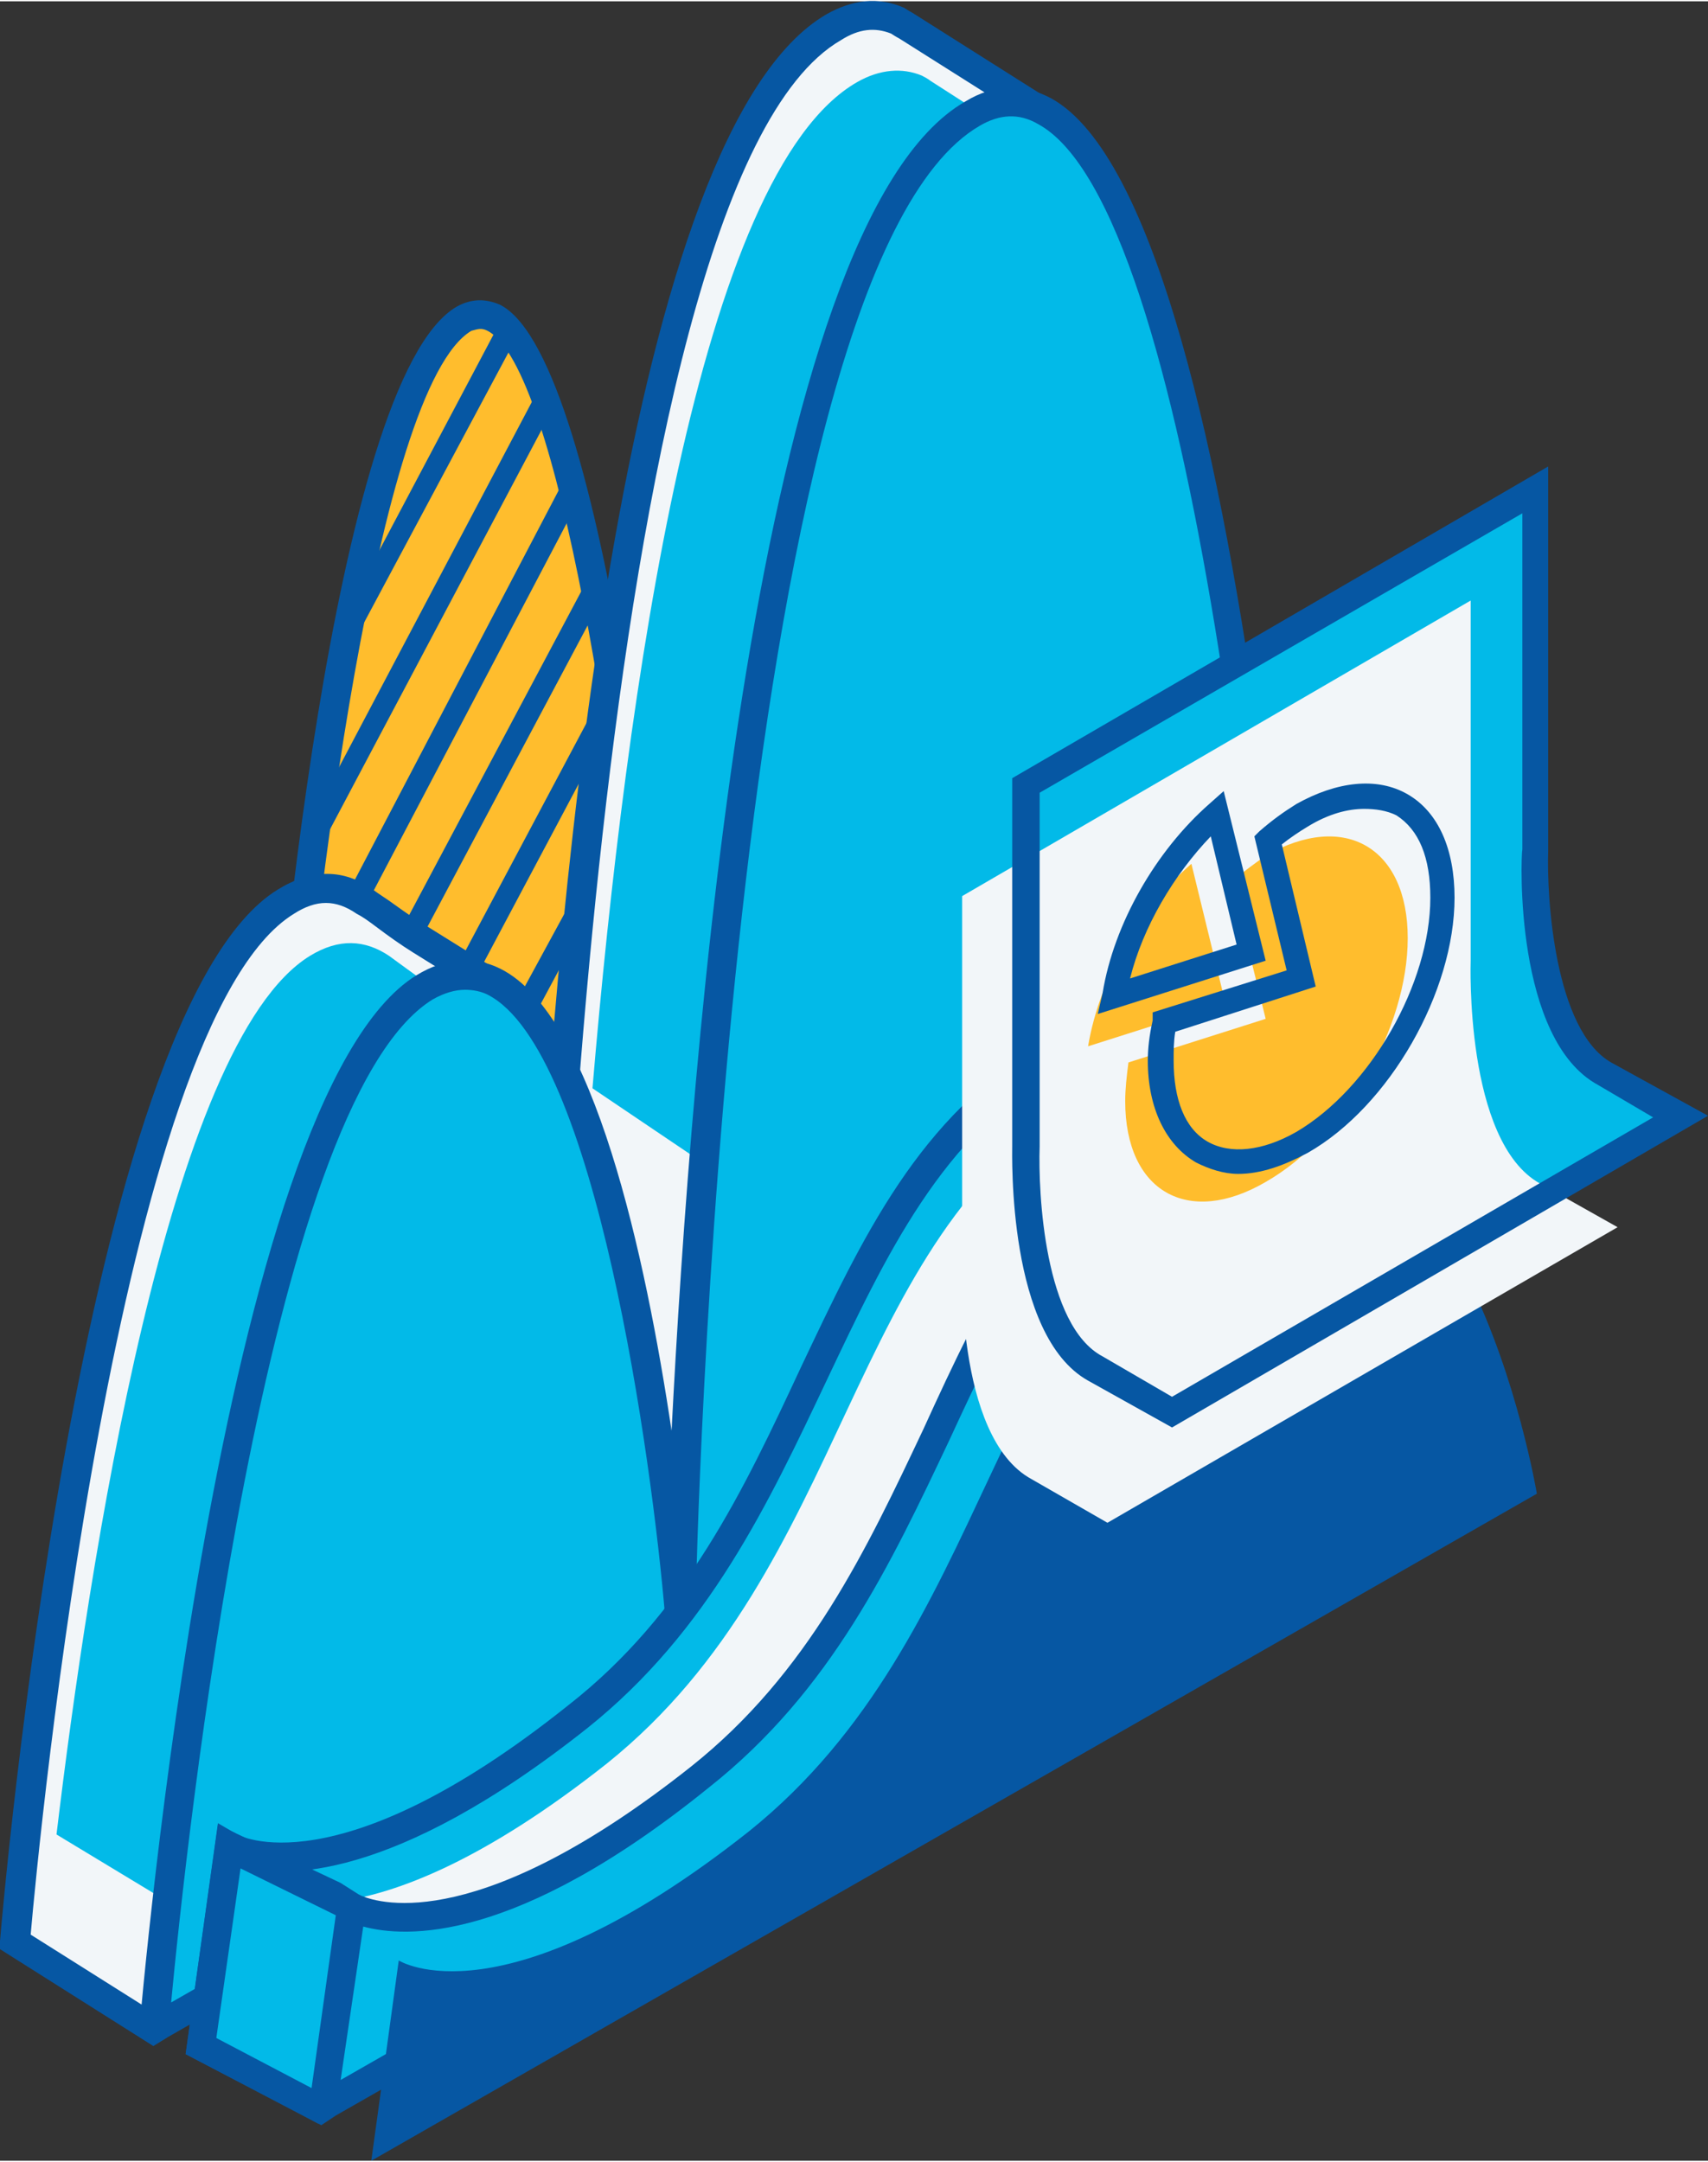
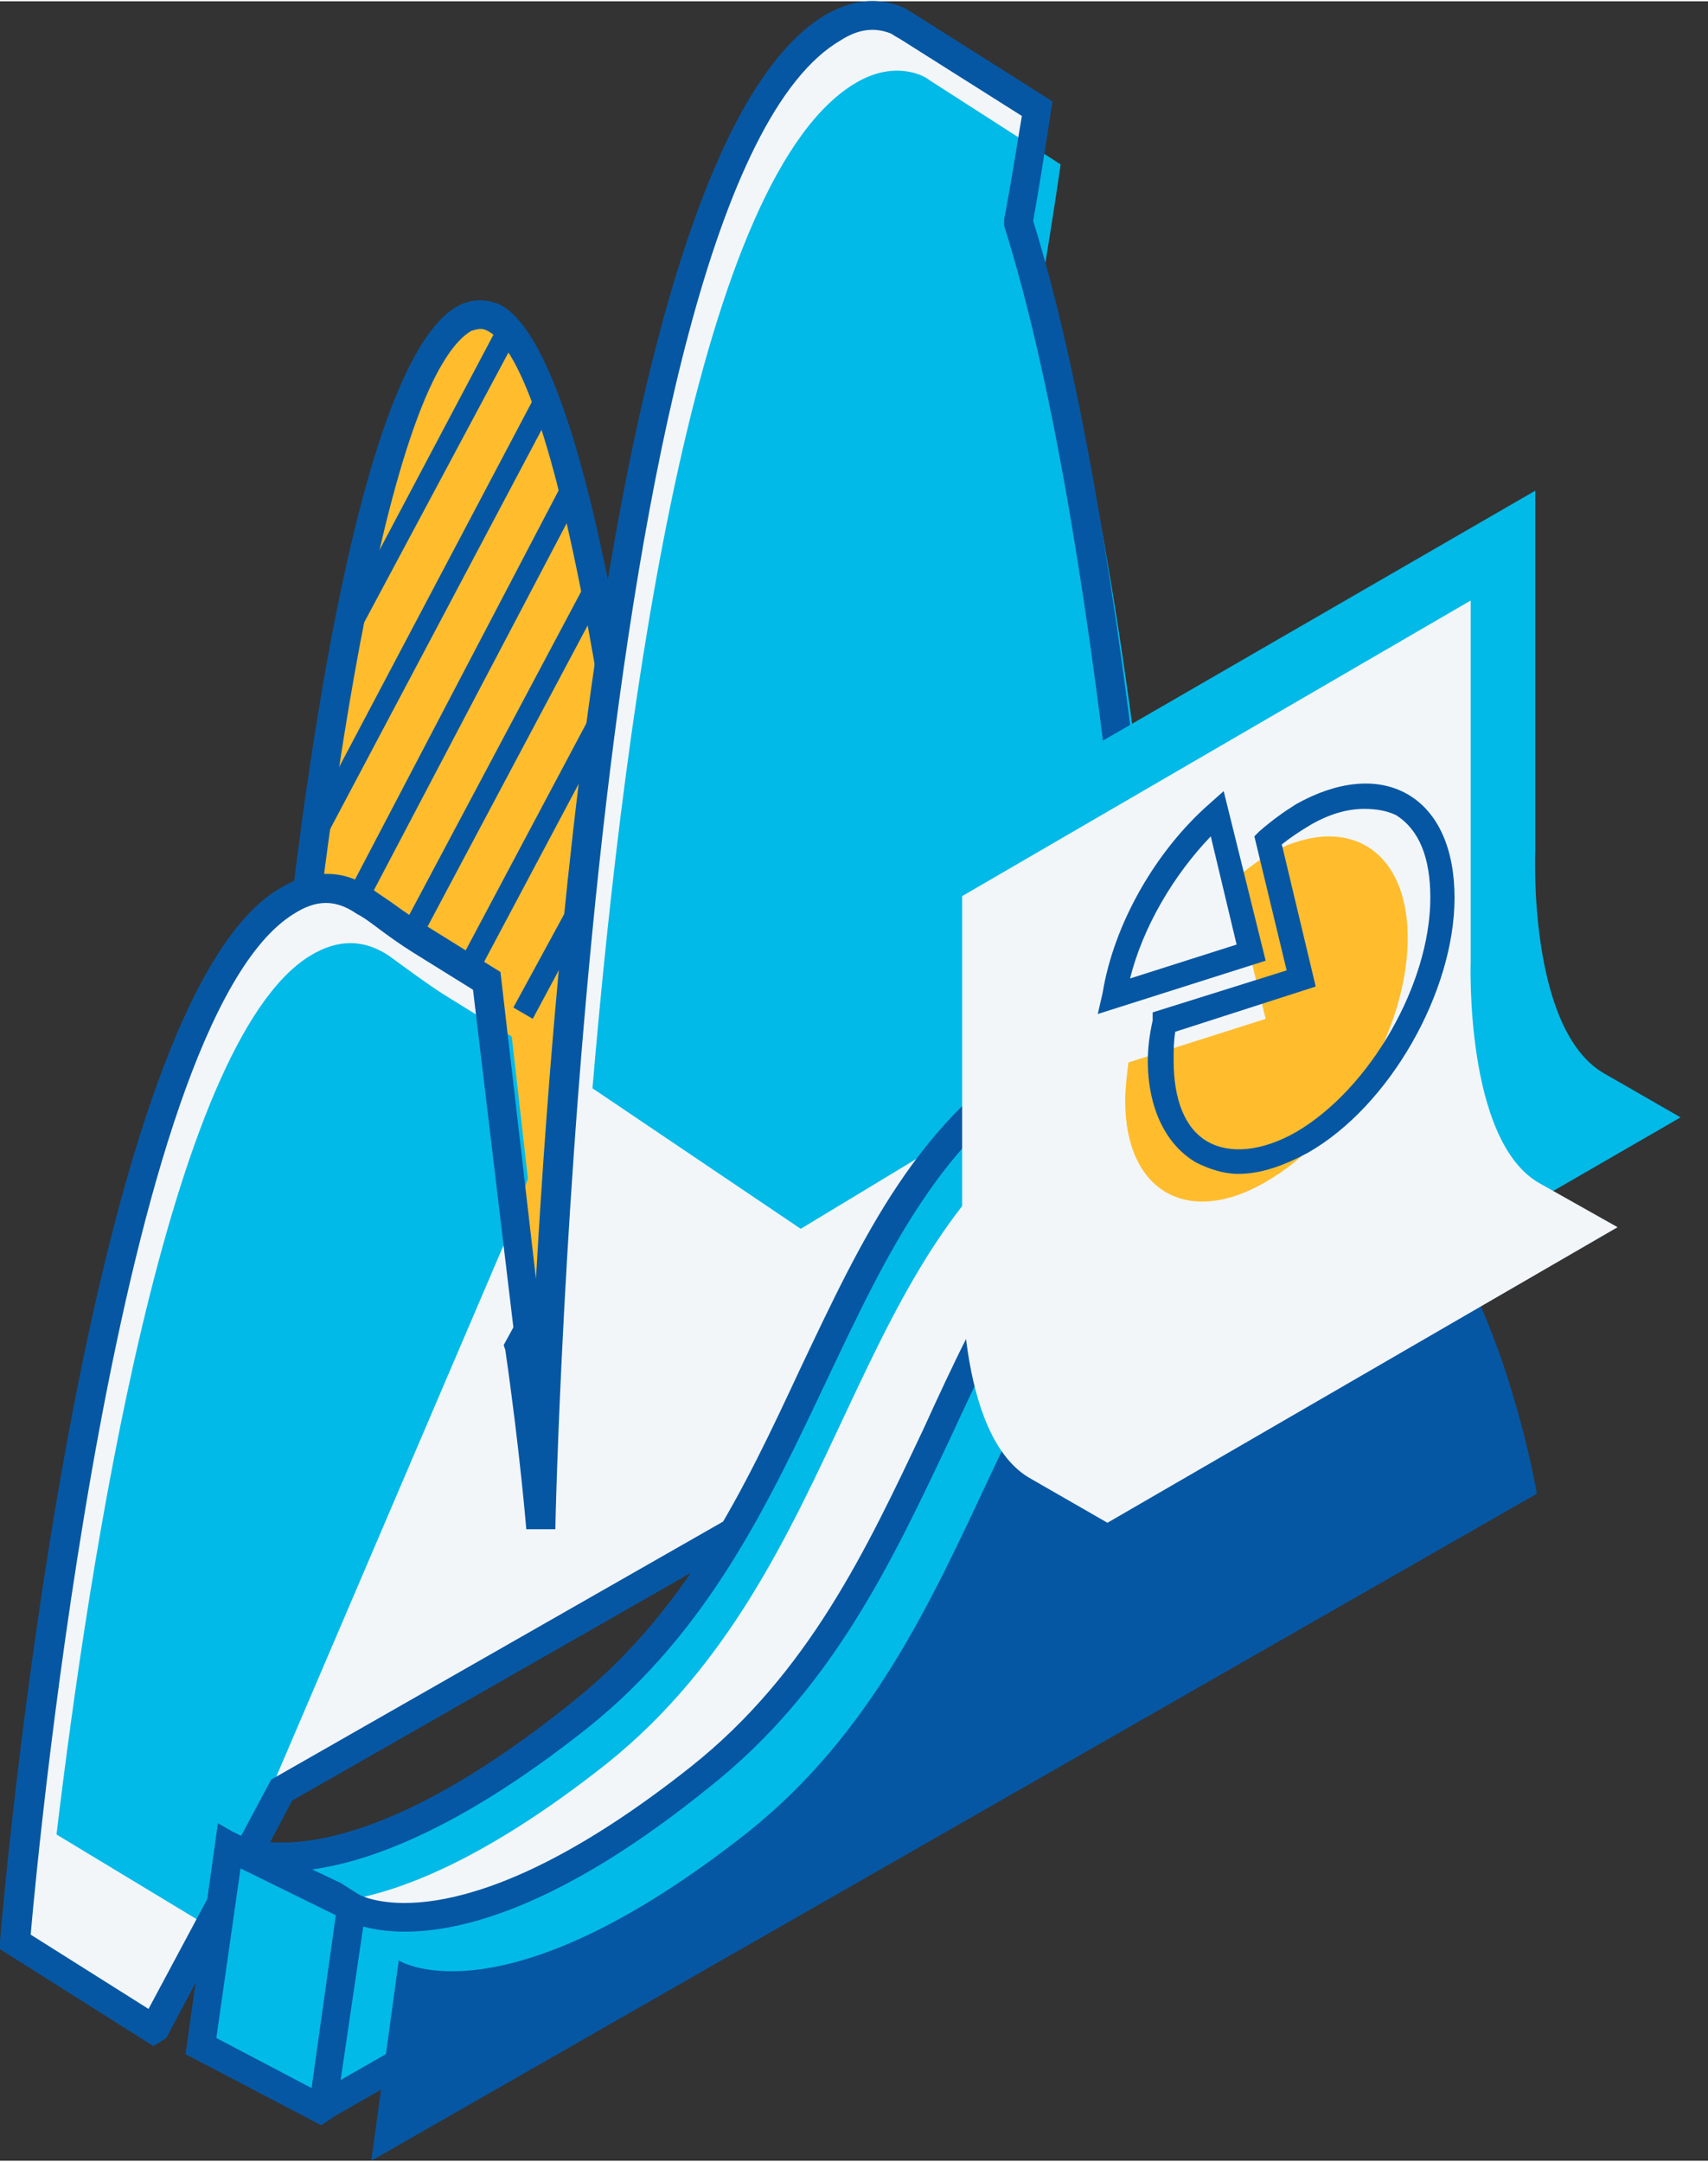
<svg xmlns="http://www.w3.org/2000/svg" xml:space="preserve" width="279px" height="353px" style="shape-rendering:geometricPrecision; text-rendering:geometricPrecision; image-rendering:optimizeQuality; fill-rule:evenodd; clip-rule:evenodd" viewBox="0 0 10.58 13.37">
  <rect x="0" y="0" width="10.58" height="13.37" fill="#333333" stroke="none" />
  <defs>
    <style type="text/css">  .fil3 {fill:#02BAE8;fill-rule:nonzero} .fil1 {fill:#0657A3;fill-rule:nonzero} .fil2 {fill:#F2F6F9;fill-rule:nonzero} .fil0 {fill:#FFBD2D;fill-rule:nonzero}  </style>
  </defs>
  <g id="Слой_x0020_1">
    <g id="_444780516944">
      <g>
        <g>
          <g>
            <g>
              <g>
                <path class="fil0" d="M1.75 6.97c0,0 0.37,-4.56 1.13,-5 0.76,-0.44 1.2,4.52 1.2,4.52l-0.78 2.74 -1.15 0.59 -0.4 -2.85z" />
              </g>
              <g>
                <path class="fil1" d="M2.08 9.96l-0.42 -2.98 0.01 -0.01c0.03,-0.48 0.38,-4.63 1.16,-5.08 0.09,-0.05 0.18,-0.05 0.27,-0.01 0.67,0.35 1.03,4.17 1.07,4.6l0 0.02 -0.8 2.79 -1.29 0.67zm-0.24 -2.99l0 0 0.39 2.71 0.99 -0.51 0.77 -2.69c-0.15,-1.66 -0.53,-4.21 -0.97,-4.44 -0.04,-0.02 -0.06,-0.01 -0.1,0 -0.59,0.35 -0.98,3.67 -1.08,4.93z" />
              </g>
            </g>
            <g>
              <g>
                <polygon class="fil1" points="2.2,3.95 2.09,3.89 3.08,2.02 3.2,2.08 " />
              </g>
            </g>
            <g>
              <g>
                <polygon class="fil1" points="2,5.21 1.89,5.14 3.3,2.47 3.42,2.53 " />
              </g>
            </g>
            <g>
              <g>
                <polygon class="fil1" points="2.26,5.61 2.14,5.55 3.47,3.01 3.59,3.08 " />
              </g>
            </g>
            <g>
              <g>
                <polygon class="fil1" points="2.6,5.82 2.48,5.76 3.65,3.56 3.77,3.62 " />
              </g>
            </g>
            <g>
              <g>
                <polygon class="fil1" points="2.96,6.02 2.84,5.96 3.68,4.38 3.8,4.44 " />
              </g>
            </g>
            <g>
              <g>
                <polygon class="fil1" points="3.3,6.3 3.18,6.23 3.55,5.55 3.67,5.61 " />
              </g>
            </g>
          </g>
          <g>
            <g>
              <path class="fil2" d="M6.31 1.36c0.06,-0.34 0.11,-0.69 0.11,-0.69l-0.8 -0.52c0,0 -0.02,-0.01 -0.06,-0.03 -0.12,-0.05 -0.26,-0.04 -0.4,0.04 -1.64,0.95 -1.81,9.29 -1.81,9.29 0,0 -0.04,-0.48 -0.13,-1.12l0.05 -0.1 -0.25 -2.16 -0.41 -0.26c-0.12,-0.07 -0.23,-0.16 -0.35,-0.24 -0.14,-0.1 -0.31,-0.11 -0.49,0 -1.2,0.74 -1.68,6.45 -1.68,6.45l0.86 0.53 0.8 -1.48 5.47 -3.12c0,0 -0.21,-4.36 -0.91,-6.59z" />
            </g>
            <g>
              <g>
                <path class="fil3" d="M4.96 7.6l2.25 -1.36c-0.13,-1.44 -0.37,-3.31 -0.75,-4.53 0.06,-0.35 0.11,-0.7 0.11,-0.7l-0.81 -0.52c0,0 -0.01,-0.01 -0.05,-0.03 -0.12,-0.05 -0.26,-0.04 -0.4,0.04 -0.98,0.56 -1.43,3.75 -1.64,6.23l1.29 0.87z" />
              </g>
              <g>
                <path class="fil3" d="M1.31 11.93l1.81 -4.23 0.15 -0.41 -0.1 -0.88 -0.42 -0.26c-0.11,-0.07 -0.23,-0.16 -0.34,-0.24 -0.15,-0.1 -0.31,-0.11 -0.49,0 -0.88,0.54 -1.37,3.77 -1.57,5.44l0.96 0.58z" />
              </g>
            </g>
            <g>
              <path class="fil1" d="M0.95 12.66l-0.95 -0.6 0 -0.05c0.02,-0.24 0.5,-5.76 1.72,-6.51 0.21,-0.13 0.41,-0.13 0.59,0 0.04,0.03 0.09,0.06 0.13,0.09 0.07,0.05 0.14,0.1 0.21,0.14l0.45 0.28 0.22 1.9c0.14,-2.48 0.56,-7.11 1.8,-7.83 0.16,-0.09 0.32,-0.11 0.48,-0.04 0.03,0.02 0.05,0.03 0.05,0.03l0.87 0.55 -0.01 0.06c0,0 -0.05,0.34 -0.11,0.68 0.69,2.22 0.91,6.54 0.91,6.58l0 0.06 -5.5 3.14 -0.78 1.47 -0.08 0.05zm-0.76 -0.69l0 0 0.73 0.46 0.76 -1.42 5.45 -3.11c-0.03,-0.51 -0.26,-4.45 -0.91,-6.51l0 -0.02 0 -0.02c0.05,-0.26 0.09,-0.53 0.11,-0.64l-0.76 -0.48c0,0 -0.02,-0.01 -0.05,-0.03 -0.1,-0.04 -0.2,-0.03 -0.31,0.04 -1.58,0.91 -1.77,9.13 -1.77,9.22l-0.18 0c0,0 -0.04,-0.49 -0.13,-1.11l-0.01 -0.03 0.06 -0.11 -0.25 -2.09 -0.37 -0.23c-0.08,-0.05 -0.15,-0.1 -0.23,-0.16 -0.04,-0.03 -0.08,-0.06 -0.12,-0.08 -0.13,-0.09 -0.25,-0.09 -0.39,0 -1.09,0.67 -1.58,5.74 -1.63,6.32z" />
            </g>
          </g>
          <g>
            <g>
-               <path class="fil3" d="M0.95 12.55c0,0 0.48,-5.71 1.68,-6.44 1.2,-0.74 1.58,3.88 1.58,3.88 0,0 0.17,-8.35 1.81,-9.3 1.64,-0.94 2.06,7.79 2.06,7.79l-7.13 4.07z" />
-             </g>
+               </g>
            <g>
-               <path class="fil1" d="M0.96 12.65l-0.1 -0.06c0.02,-0.23 0.5,-5.81 1.72,-6.56 0.18,-0.11 0.36,-0.12 0.52,-0.04 0.58,0.29 0.9,1.79 1.06,2.86 0.12,-2.33 0.51,-7.48 1.82,-8.23 0.18,-0.11 0.36,-0.11 0.53,-0.02 1.3,0.71 1.64,7.59 1.66,7.88l0 0.05 -7.21 4.12zm1.92 -6.53l0 0c-0.06,0 -0.13,0.02 -0.2,0.06 -1.04,0.64 -1.53,5.26 -1.62,6.21l6.93 -3.96c-0.12,-2.46 -0.6,-7.15 -1.56,-7.67 -0.12,-0.07 -0.24,-0.06 -0.36,0.01 -1.58,0.91 -1.76,9.04 -1.76,9.12l-0.19 0.11c-0.08,-0.96 -0.43,-3.51 -1.1,-3.85 -0.04,-0.02 -0.09,-0.03 -0.14,-0.03z" />
-             </g>
+               </g>
          </g>
          <g>
            <g>
              <g>
                <path class="fil3" d="M7.96 7.06l0.15 -0.23 -0.67 -0.34c0,0 -0.06,-0.04 -0.07,-0.04 -0.23,-0.12 -0.52,-0.12 -0.85,0.08 -1.47,0.84 -1.41,2.88 -2.94,4.09 -1.52,1.22 -2.16,0.81 -2.16,0.81l-0.18 1.23 0.76 0.39 2.17 -1.54 4.3 -2.97c0,0 -0.15,-0.85 -0.51,-1.48z" />
              </g>
              <g>
                <path class="fil2" d="M8.13 7.34l0.15 -0.23 -0.66 -0.34c0,0 -0.07,-0.04 -0.07,-0.04 -0.24,-0.11 -0.52,-0.11 -0.86,0.08 -1.46,0.85 -1.41,2.88 -2.93,4.1 -1.53,1.21 -2.16,0.8 -2.16,0.8l-0.12 0.83 1.04 -0.18 1.73 -1.02 4.39 -2.52c0,0 -0.14,-0.84 -0.51,-1.48z" />
              </g>
              <g>
                <path class="fil1" d="M1.97 13.14l-0.82 -0.43 0.2 -1.43 0.12 0.07c0,0 0.61,0.35 2.05,-0.8 0.73,-0.57 1.09,-1.34 1.44,-2.09 0.38,-0.8 0.73,-1.56 1.51,-2.01 0.34,-0.19 0.65,-0.22 0.94,-0.08l0 0c0.02,0.01 0.05,0.02 0.07,0.04l0.75 0.38 -0.17 0.27c0.35,0.64 0.49,1.43 0.49,1.46l0.01 0.06 -4.34 3 -2.25 1.56zm-0.63 -0.53l0 0 0.65 0.34 2.13 -1.51 4.25 -2.94c-0.04,-0.2 -0.19,-0.88 -0.49,-1.4l-0.03 -0.05 0.13 -0.19 -0.58 -0.29c-0.01,-0.01 -0.04,-0.03 -0.06,-0.04l-0.01 0c-0.23,-0.11 -0.48,-0.09 -0.77,0.07 -0.73,0.43 -1.07,1.16 -1.44,1.94 -0.36,0.76 -0.73,1.55 -1.48,2.15 -1.21,0.96 -1.89,0.93 -2.15,0.86l-0.15 1.06z" />
              </g>
            </g>
            <g>
              <path class="fil3" d="M9.22 8.91c0,0 -0.48,-2.86 -1.95,-2.01 -1.46,0.84 -1.41,2.88 -2.93,4.09 -1.53,1.22 -2.17,0.81 -2.17,0.81l-0.17 1.24 7.22 -4.13z" />
            </g>
            <g>
              <g>
                <polygon class="fil3" points="1.42,11.43 2.17,11.8 2,13.05 1.24,12.66 " />
              </g>
              <g>
                <path class="fil1" d="M2.08 13.09l7.24 -4.13 -0.01 -0.06c-0.01,-0.08 -0.3,-1.77 -1.15,-2.17 -0.28,-0.13 -0.6,-0.1 -0.93,0.09 -0.78,0.45 -1.14,1.21 -1.51,2.02 -0.35,0.74 -0.71,1.51 -1.44,2.09 -1.3,1.03 -1.92,0.85 -2.04,0.8l-0.02 -0.01 -0.11 -0.07 -0.76 -0.36 -0.2 1.42 0.75 0.39 0.09 0.05 0.09 -0.06zm-0.59 -1.53l0 0 0.59 0.29 -0.15 1.07 -0.59 -0.31 0.15 -1.05zm2.9 -0.5l0 0c0.76,-0.6 1.13,-1.39 1.49,-2.15 0.36,-0.78 0.71,-1.51 1.44,-1.94 0.28,-0.16 0.53,-0.18 0.77,-0.07 0.67,0.31 0.97,1.66 1.03,1.96l-7.01 4.01 0.14 -0.95c0.26,0.07 0.94,0.11 2.14,-0.86z" />
              </g>
            </g>
          </g>
        </g>
        <g>
          <path class="fil1" d="M9.52 9.24c0,0 -0.48,-2.86 -1.95,-2.01 -1.46,0.85 -1.41,2.88 -2.93,4.1 -1.53,1.21 -2.17,0.8 -2.17,0.8l-0.17 1.24 7.22 -4.13z" />
        </g>
      </g>
      <g>
        <g>
          <g>
            <g>
              <g>
                <path class="fil3" d="M6.36 7.08l0 -2.23 3.15 -1.82 0 2.22c0,0 -0.05,1.12 0.43,1.39 0.47,0.27 0.47,0.27 0.47,0.27l-3.15 1.82c0,0 0,0 -0.48,-0.26 -0.47,-0.27 -0.42,-1.39 -0.42,-1.39z" />
              </g>
            </g>
            <g>
              <g>
                <path class="fil2" d="M5.96 7.77l0 -2.23 3.15 -1.83 0 2.23c0,0 -0.04,1.12 0.43,1.38 0.48,0.27 0.48,0.27 0.48,0.27l-3.16 1.83c0,0 0,0 -0.47,-0.27 -0.48,-0.26 -0.43,-1.38 -0.43,-1.38z" />
              </g>
            </g>
            <g>
              <g>
-                 <path class="fil1" d="M6.74 8.54c-0.5,-0.28 -0.47,-1.39 -0.47,-1.46l0 -2.27 3.32 -1.93 0 2.38c-0.01,0.29 0.04,1.11 0.39,1.31l0.6 0.33 -3.32 1.93 -0.52 -0.29zm3.16 -1.83l0 0c-0.52,-0.28 -0.48,-1.41 -0.47,-1.46l0 -2.08 -2.99 1.73 0 2.19c-0.01,0.29 0.03,1.11 0.39,1.3l0.43 0.25 2.98 -1.73 -0.34 -0.2z" />
-               </g>
+                 </g>
            </g>
          </g>
        </g>
        <g>
          <g>
            <g>
              <path class="fil0" d="M7.84 6.3l-0.21 -0.85c0.07,-0.06 0.14,-0.11 0.21,-0.16 0.49,-0.28 0.88,-0.05 0.88,0.51 0,0.56 -0.39,1.23 -0.88,1.51 -0.48,0.28 -0.87,0.06 -0.87,-0.5 0,-0.08 0.01,-0.16 0.02,-0.24l0.85 -0.27z" />
            </g>
          </g>
          <g>
            <g>
              <g>
-                 <path class="fil0" d="M7.59 6.2l-0.85 0.27c0.07,-0.42 0.32,-0.85 0.64,-1.13l0.21 0.86z" />
-               </g>
+                 </g>
            </g>
            <g>
              <g>
                <path class="fil1" d="M6.83 6.14c0.07,-0.43 0.33,-0.88 0.66,-1.17l0.09 -0.08 0.26 1.05 -1.04 0.33 0.03 -0.13zm0.67 -0.97l0 0c-0.23,0.24 -0.42,0.56 -0.5,0.88l0.66 -0.21 -0.16 -0.67z" />
              </g>
            </g>
          </g>
          <g>
            <g>
              <path class="fil1" d="M7.41 7.19c-0.19,-0.11 -0.3,-0.34 -0.3,-0.63 0,-0.08 0.01,-0.16 0.03,-0.25l0 -0.05 0.83 -0.26 -0.2 -0.83 0.03 -0.03c0.08,-0.07 0.15,-0.12 0.23,-0.17 0.25,-0.14 0.5,-0.17 0.69,-0.06 0.19,0.11 0.29,0.34 0.29,0.64 0,0.58 -0.4,1.29 -0.91,1.58 -0.15,0.08 -0.29,0.13 -0.43,0.13 -0.09,0 -0.18,-0.03 -0.26,-0.07zm0.69 -2.08l0 0c-0.05,0.03 -0.11,0.07 -0.16,0.11l0.21 0.88 -0.87 0.28c-0.01,0.06 -0.01,0.12 -0.01,0.18 0,0.24 0.07,0.42 0.21,0.5 0.14,0.08 0.34,0.06 0.55,-0.06 0.46,-0.27 0.83,-0.92 0.83,-1.45 0,-0.25 -0.07,-0.42 -0.21,-0.51 -0.06,-0.03 -0.13,-0.04 -0.2,-0.04 -0.1,0 -0.22,0.03 -0.35,0.11z" />
            </g>
          </g>
        </g>
      </g>
    </g>
  </g>
</svg>